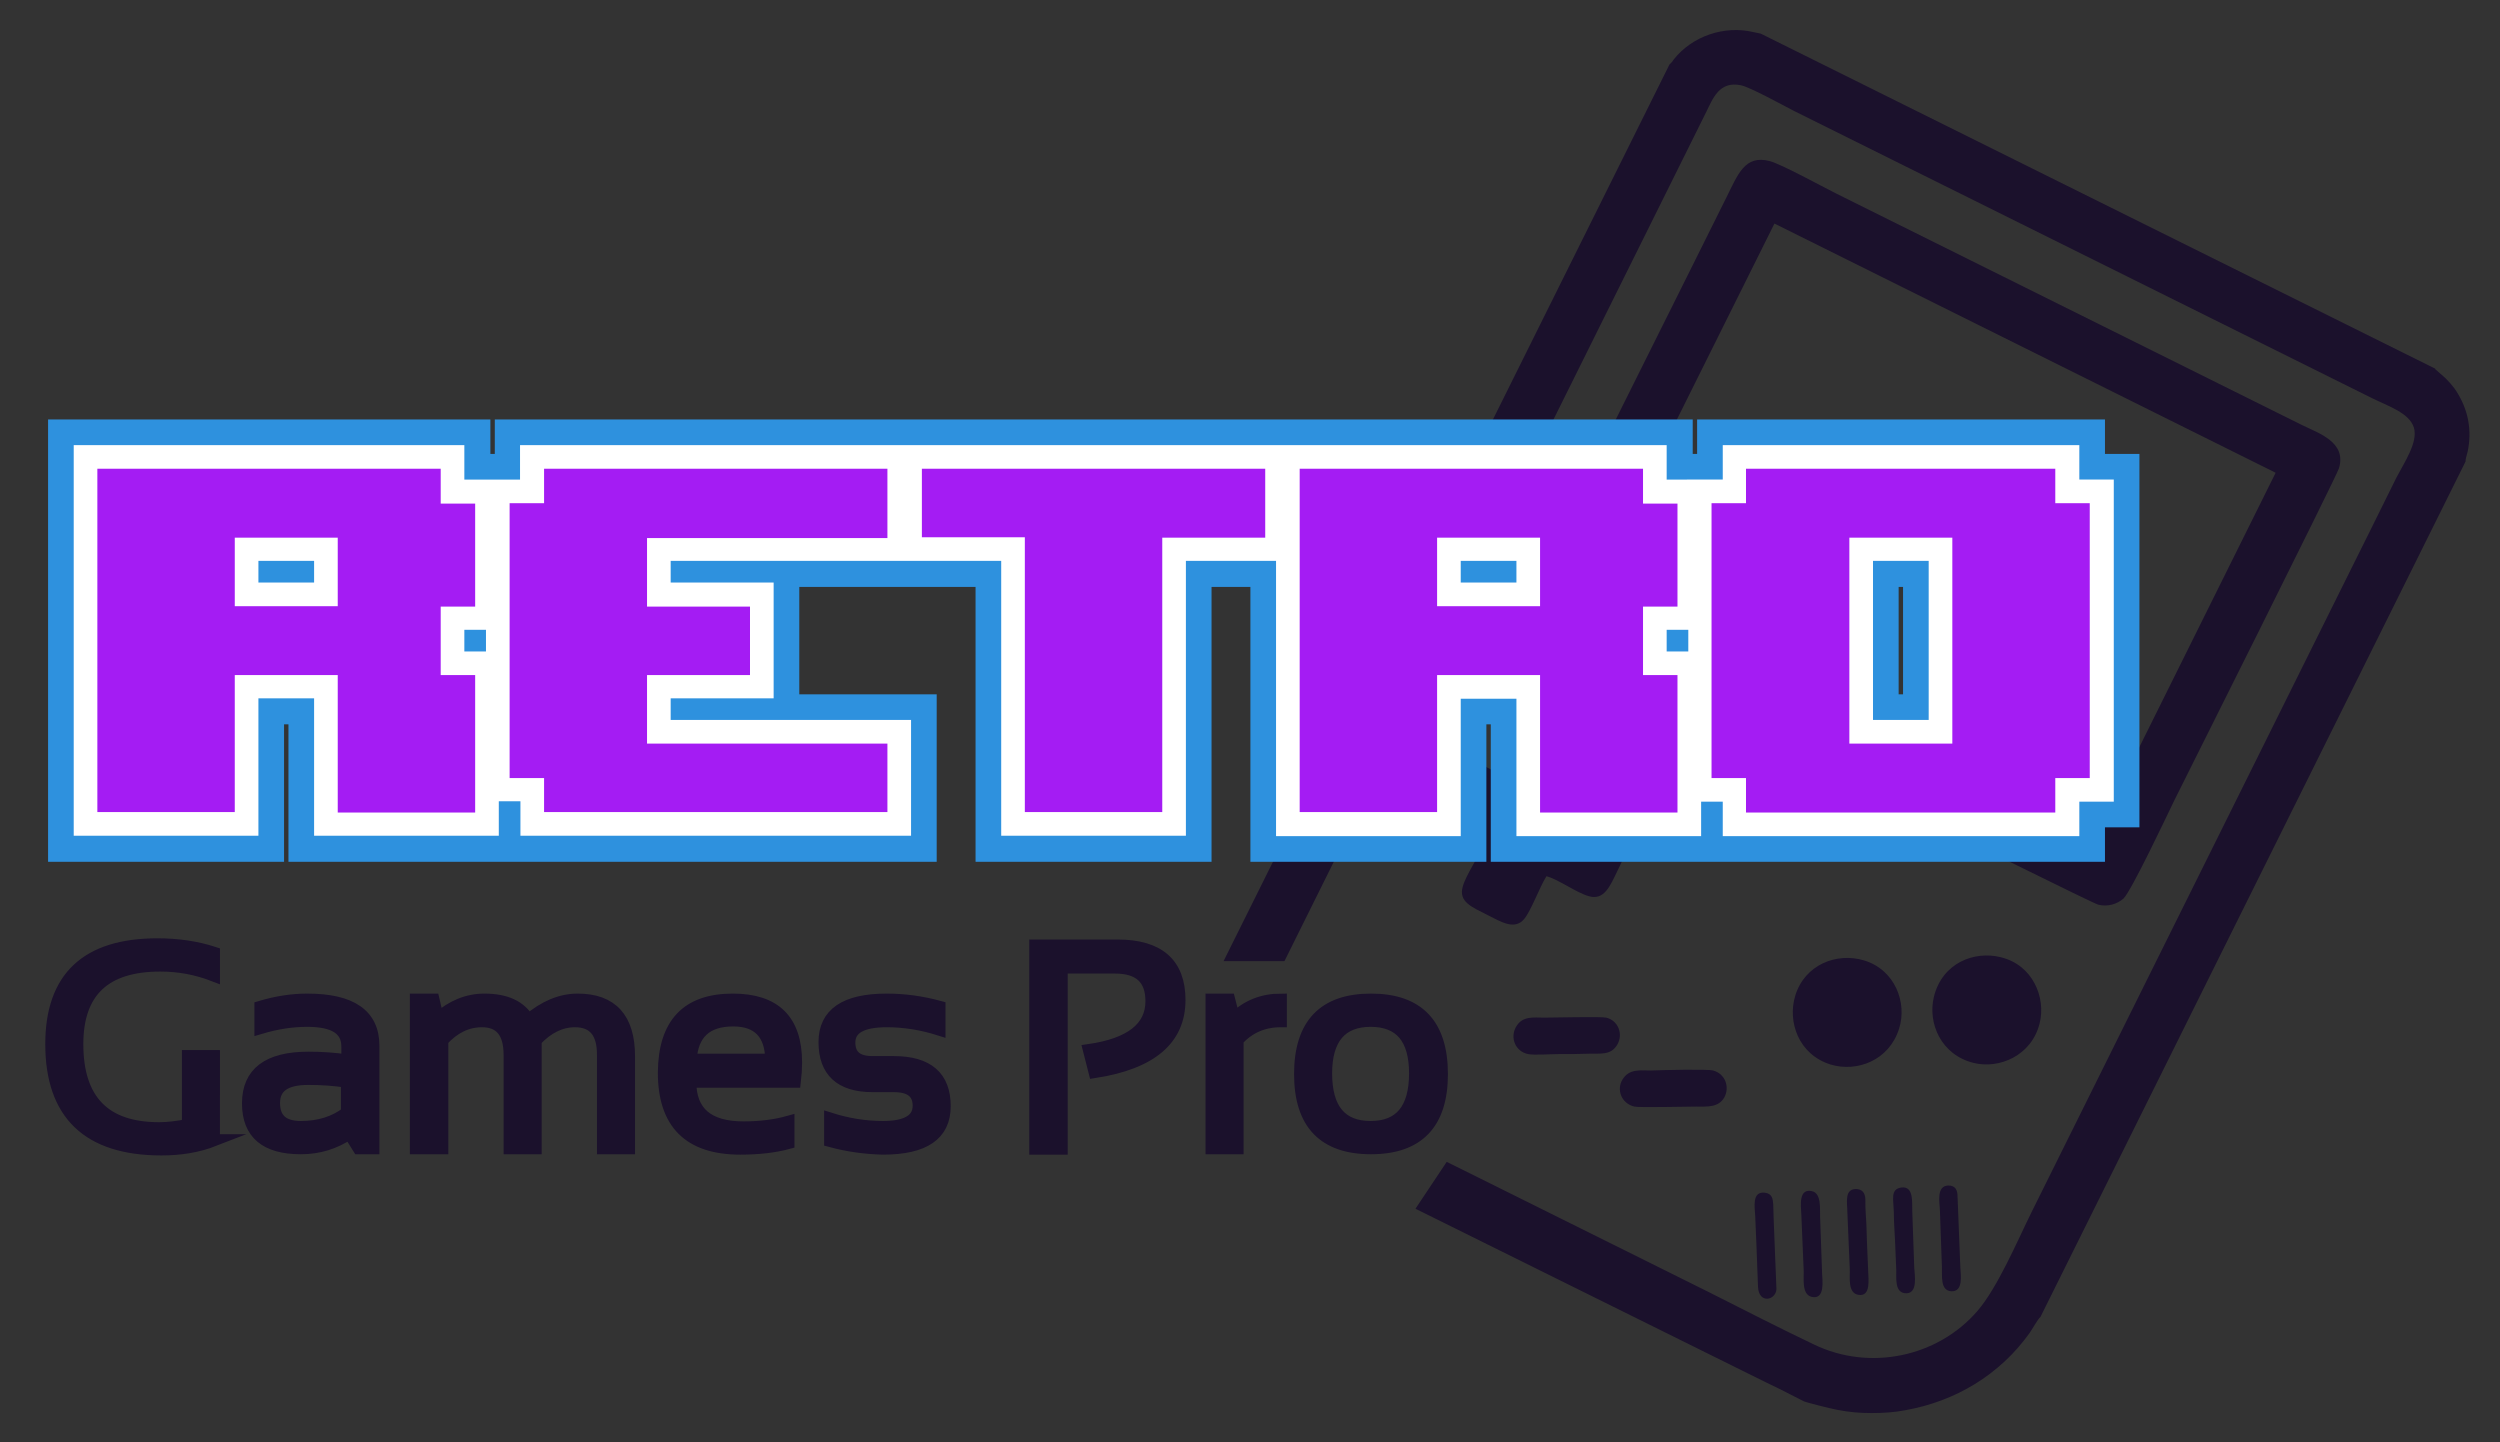
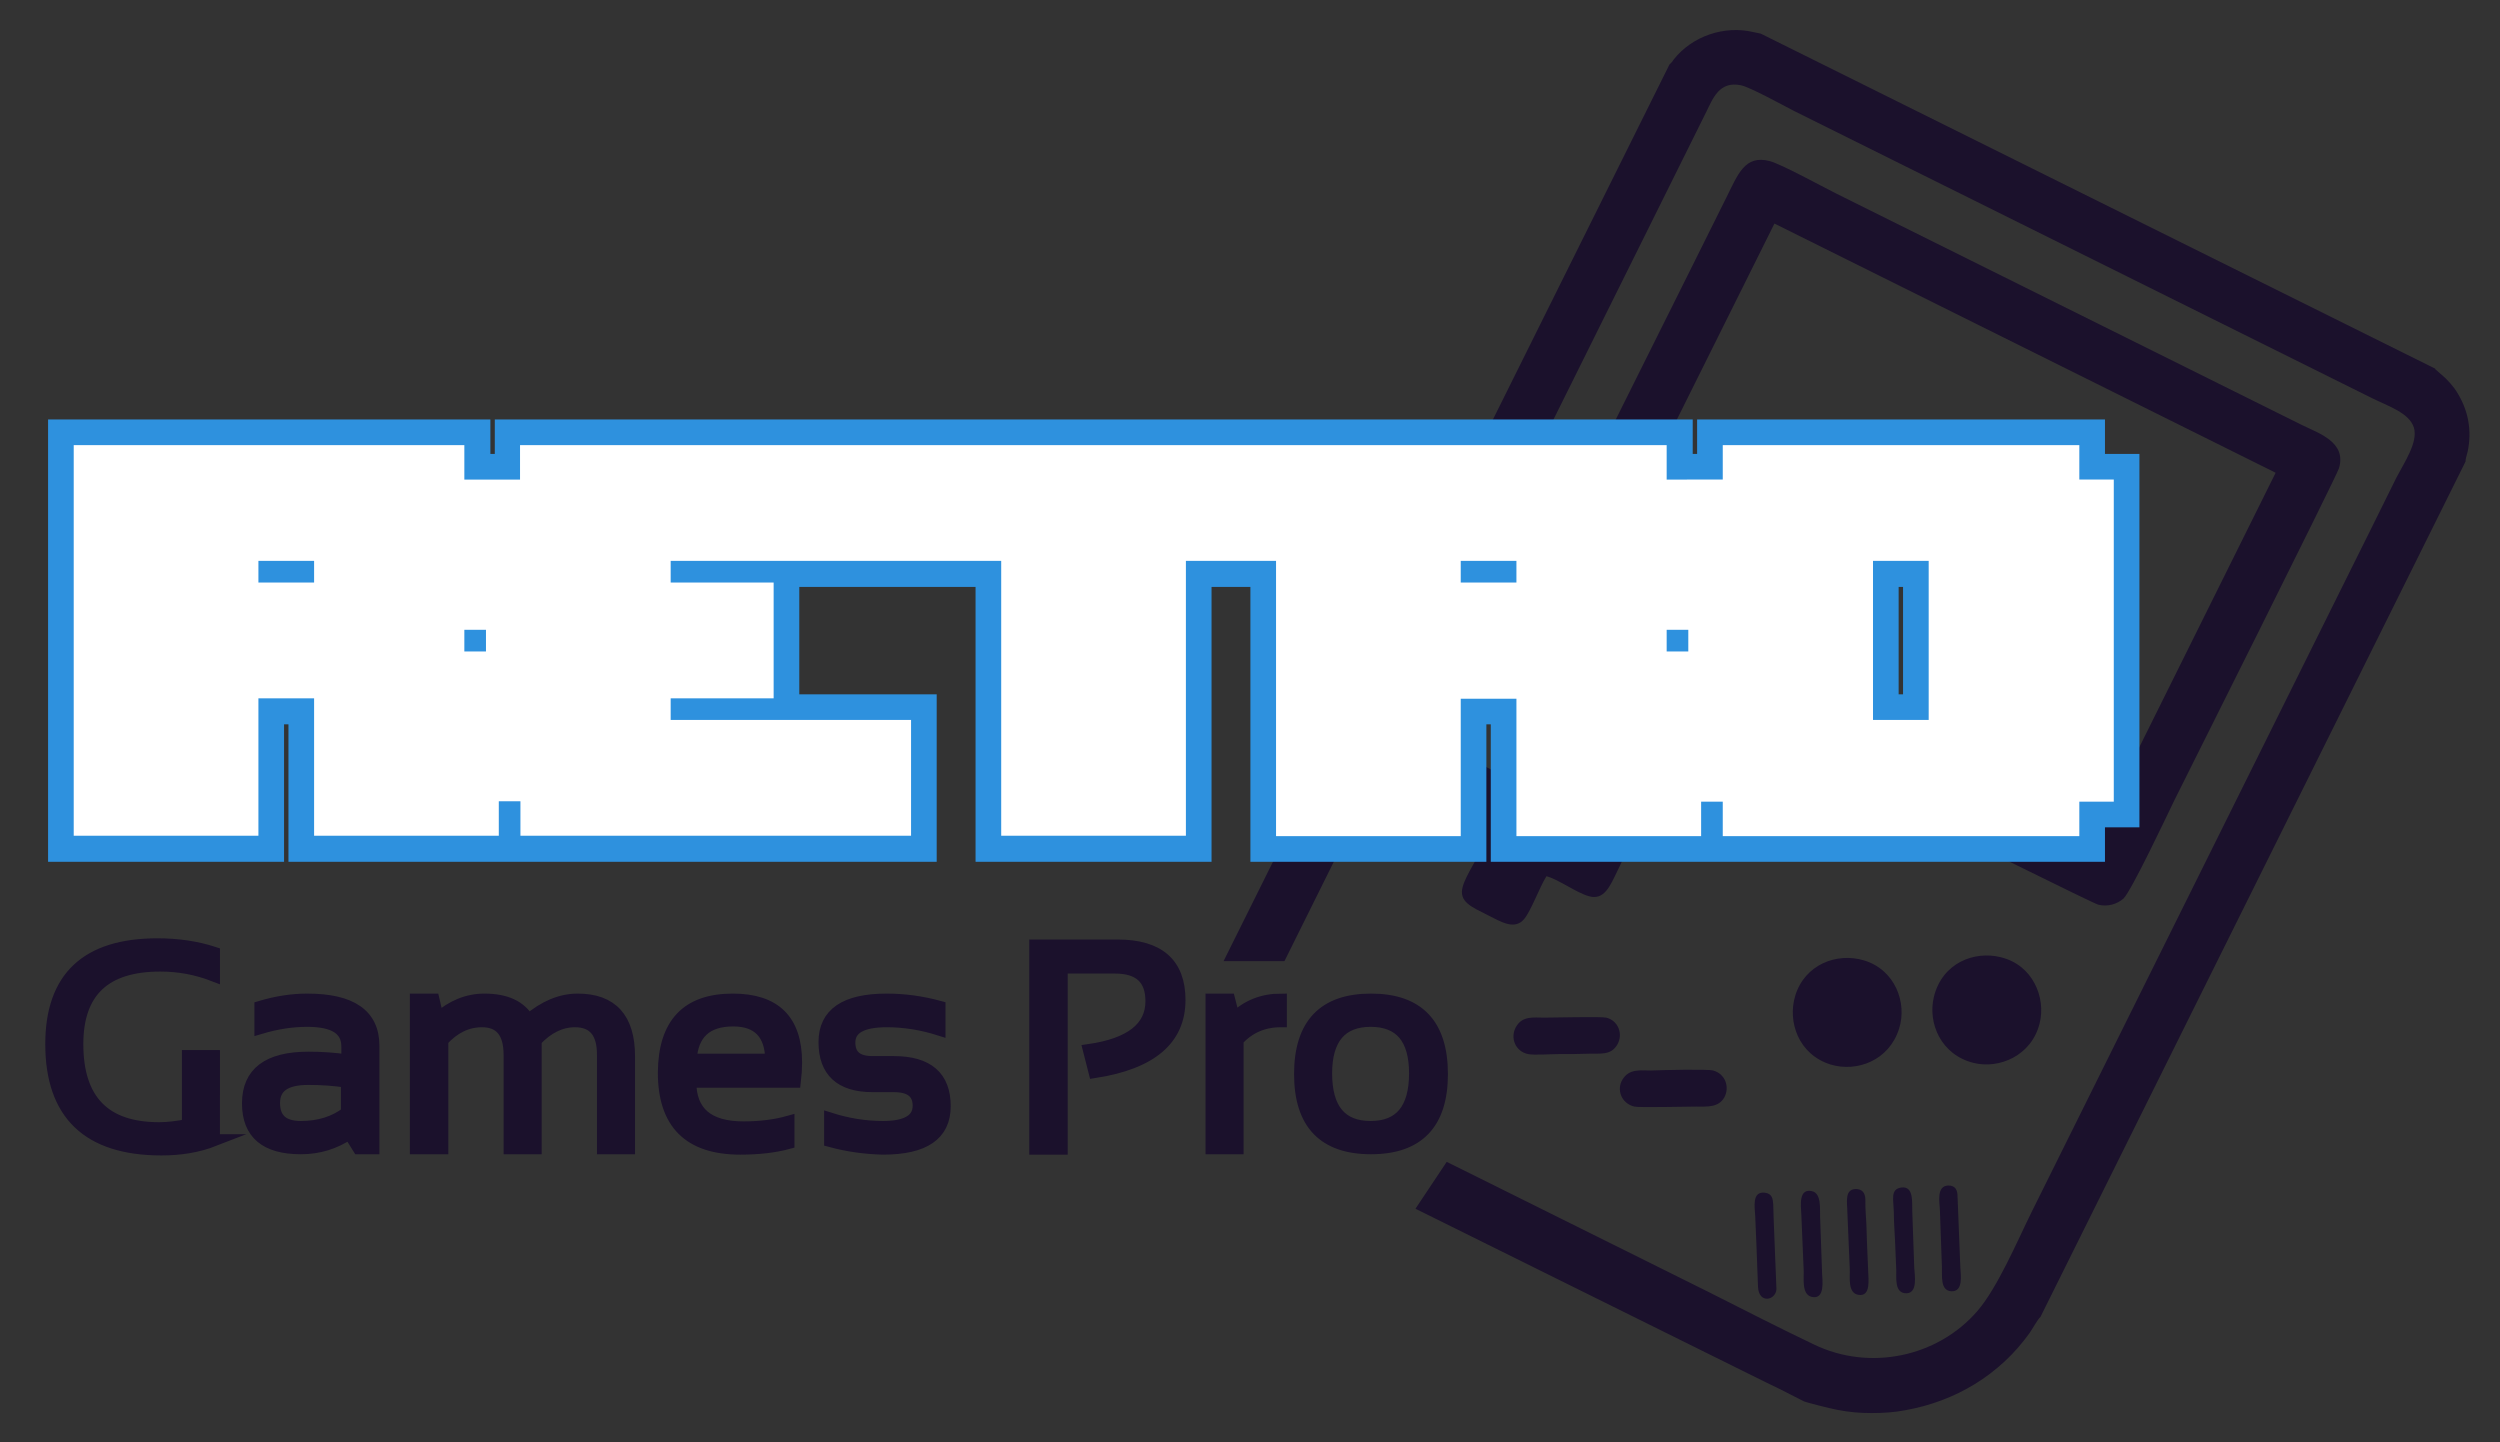
<svg xmlns="http://www.w3.org/2000/svg" version="1.1" id="Warstwa_1" x="0px" y="0px" viewBox="0 0 624 360" style="enable-background:new 0 0 624 360;" xml:space="preserve">
  <rect x="0" y="0" width="624" height="360" fill="#333333" stroke="none" />
  <style type="text/css">
	.st0{fill-rule:evenodd;clip-rule:evenodd;fill:#1B112C;}
	.st1{fill-rule:evenodd;clip-rule:evenodd;fill:#2E91DE;}
	.st2{fill-rule:evenodd;clip-rule:evenodd;fill:#FFFFFF;}
	.st3{fill:#A41CF3;}
	.st4{fill:#1B112C;stroke:#1B112C;stroke-width:3;stroke-miterlimit:10;}
</style>
  <path class="st0" d="M353.3,301.7l87.4,43.3c1.3,0.6,4.8,2.3,9.6,4.8c0.4,0.2,6.6,1.8,8.3,2.1c3.1,0.6,5.6,0.8,8.6,0.8  c2.9,0,5.8-0.2,8.3-0.7c12.5-2.2,23.6-8.8,31.1-19.3c0.7-1,2-3.4,2.7-4l106.1-213.5c0-1.1,0.6-2.3,0.7-3.4  c0.9-5.4-0.4-10.5-3.5-14.9c-0.6-0.8-1.4-1.7-2.2-2.5l-2.5-2.2c0-0.1-0.1-0.1-0.1-0.2L439.5,8.4L437.6,8c-7.2-1.7-15.2,1-19.8,6.8  c-0.2,0.2-0.3,0.5-0.5,0.7l-0.6,0.6l0,0L305.4,239.9h6.4h5.2c2.7,0,0,0,2.7,0h0.9l105.3-212c1.6-3.2,3.2-7.8,8.7-6.6  c2.3,0.5,10.3,4.9,13,6.3l144.3,71.7c4.2,2.1,9.4,3.7,10.6,7.4c1.1,3.6-2.3,8.6-4.3,12.4c-4.3,8.7-8.6,17.4-12.9,26l-78.2,157.4  c-3.7,7.5-8.5,18.9-13.6,24.8c-9.9,11.4-26.8,15-40.7,8.3c-8.8-4.2-17.6-8.7-26.3-13.1c-17.4-8.7-34.9-17.3-52.3-26l-13.1-6.5   M441.7,40.2c-6.2-1.6-7.9,3.3-10.8,9.1c-5.1,10.4-48.7,97.4-49.4,99.7c-2.1,6.6,5.2,8.9,9.2,10.9c0.4,0.2,130.6,65.3,133,65.9  c2.3,0.6,4.7-0.1,6.3-1.5c1.9-1.7,11.1-21.2,12.6-24.3c2.9-5.8,40.5-80.9,41.2-83.1c2-6.6-5.2-8.8-9.2-10.8L458.3,48.3  C454.7,46.5,444.7,41,441.7,40.2L441.7,40.2z M397.1,147.8L522.3,210l45.7-92L442.9,55.8L397.1,147.8L397.1,147.8z M378,195  c-11.7-5.3-12.4-9.2-17.5,0.9c-4.9,9.8-2.8,8.3,9.6,14.8c-0.9,3.2-4.1,7.4-5,10.6c-1.1,3.8,2.3,5.1,6,7c3.6,1.8,7,4,9.4,1  c1.7-2.1,3.8-7.9,5.5-10.6c3.2,0.9,7.4,4.1,10.6,5c3.8,1.1,5.3-2.6,7-6.1c4.8-9.7,3-8.2-9.7-14.7c1.2-3.1,4.3-7.8,5.1-10.5  c1.2-4-2.6-5.3-6.2-7.1c-3.6-1.8-6.7-3.9-9.2-0.9C381.9,186.3,379.6,192.4,378,195L378,195z M465.2,239.7c-6.7-2-14.7,1-17.1,8.8  c-2,6.5,0.8,14.7,8.8,17.2c6.6,2,14.6-1,17.1-8.9C476.1,250.3,473,242,465.2,239.7L465.2,239.7z M499.3,238.9  c-6.5-1.6-14.5,1.4-16.6,9.9c-1.6,6.6,1.8,14.5,9.9,16.5c6.4,1.6,14.5-1.8,16.5-9.9C510.7,249,507.4,240.8,499.3,238.9L499.3,238.9z   M400.9,254c-1.4-0.3-13.1,0-15.5,0c-2.6,0-5.4-0.5-7,2.3c-1.5,2.6-0.3,6.1,3,6.8c1.5,0.3,5.8,0,7.7,0c2.6,0,5,0,7.7-0.1  c2.6-0.1,5.3,0.5,6.9-2.3C405.2,258.1,403.9,254.7,400.9,254L400.9,254z M427.6,267.2c-1.4-0.4-13.1-0.1-15.5,0  c-2.7,0-5.4-0.5-7.1,2.2c-1.6,2.6-0.3,6,2.9,6.8c1.1,0.3,13.3,0,15.5,0c2.7,0,5.5,0.3,7-2.3C431.8,271.3,430.6,268,427.6,267.2  L427.6,267.2z M474.6,296.4c-2.8,0.4-2,2.8-1.9,6.2c0,2.4,0.2,4.8,0.3,7.1c0.1,2.4,0.2,4.6,0.3,7.1c0.1,1.9-0.6,6.1,2.6,6  c2.8-0.1,2-4.5,1.9-6.3l-0.5-14.2C477.2,300.4,477.8,296,474.6,296.4L474.6,296.4z M463.6,296.8c-3.4-0.3-2.5,3.5-2.5,5.7l0.6,14.2  c0.1,2-0.6,6.1,2.2,6.5c3.2,0.5,2.4-4.2,2.4-5.9c-0.1-2.4-0.2-4.8-0.3-7.1c-0.1-2.4-0.1-4.7-0.3-7.1c-0.1-1.2-0.1-2.4-0.1-3.5  C465.6,298.4,465.3,297,463.6,296.8L463.6,296.8z M452.2,297.3c-3.3-0.7-2.7,3.7-2.6,5.6c0.1,2.5,0.2,4.6,0.3,7.1  c0.1,2.4,0.2,4.8,0.3,7.1c0.1,1.8-0.6,6,2,6.6c3.5,0.8,2.6-4.5,2.6-5.7l-0.5-14.2C454.2,301.7,454.7,297.8,452.2,297.3L452.2,297.3z   M486.3,295.9c-3,0.1-2.2,4.1-2.1,6.1l0.5,14.2c0.1,2.1-0.5,5.9,2.3,6.1c3.1,0.2,2.4-4,2.3-6l-0.7-17.7  C488.6,297.1,488.1,295.9,486.3,295.9L486.3,295.9z M440.5,297.7c-3.3-0.4-2.5,3.7-2.4,5.8c0.1,2.4,0.2,4.7,0.3,7.1l0.4,10.6  c0.2,4.3,4.4,3.4,4.6,0.6l-0.7-17.7c0-1.3-0.1-2.4-0.1-3.5C442.5,299.2,442.3,297.9,440.5,297.7L440.5,297.7z" />
  <path class="st1" d="M423.6,113.3v-8.6h101.8v8.6h8.6v93.2h-8.6v8.6H372.1v-34.3H371v34.3h-58.9v-68.6h-9.7v68.6h-58.9v-68.6h-44  v26.8h34.3v41.8H72v-34.3h-1.1v34.3H12V104.7h110.4v8.6h1.1v-8.6h299v8.6H423.6L423.6,113.3z M475,146.5h-1.1v26.8h1.1V146.5  L475,146.5z" />
  <path class="st2" d="M421.4,119.7h8.6v-8.6h89v8.6h8.6v80.4h-8.6v8.6h-89v-8.6h-5.4v8.6h-46.1v-34.3h-13.9v34.3h-46.1V140H296v68.6  h-46.1V140h-82.5v5.4h25.7v28.9h-25.7v5.4h60v28.9h-97.5v-8.6h-5.4v8.6H78.4v-34.3H64.5v34.3H18.4v-97.5h97.5v8.6h13.9v-8.6H416v8.6  H421.4L421.4,119.7z M421.4,157.2H416v5.4h5.4V157.2L421.4,157.2z M121.3,157.2h-5.4v5.4h5.4V157.2L121.3,157.2z M64.5,140v5.4h13.9  V140H64.5L64.5,140z M364.6,140v5.4h13.9V140H364.6L364.6,140z M481.4,140h-13.9v39.7h13.9V140L481.4,140z" />
-   <path class="st3" d="M58.6,168.5h25.7v34.3h34.3v-34.3H110v-17.1h8.6v-25.7H110V117H84.3H58.6H24.3v85.7h34.3V168.5L58.6,168.5z   M58.6,134.2h25.7v17.1H58.6V134.2L58.6,134.2z M135.8,202.7h85.7v-17.1h-60v-17.1h25.7v-17.1h-25.7v-17.1h60V117h-85.7v8.6h-8.6  v68.6h8.6V202.7L135.8,202.7z M290.1,134.2h25.7V117h-85.7v17.1h25.7v68.6h34.3V134.2L290.1,134.2z M358.7,168.5h25.7v34.3h34.3  v-34.3h-8.6v-17.1h8.6v-25.7h-8.6V117h-25.7h-25.7h-34.3v85.7h34.3V168.5L358.7,168.5z M358.7,134.2h25.7v17.1h-25.7V134.2  L358.7,134.2z M513,194.2h8.6v-68.6H513V117h-77.2v8.6h-8.6v68.6h8.6v8.6H513V194.2L513,194.2z M487.3,168.5v17.1h-25.7v-51.4h25.7  v17.1V168.5L487.3,168.5z" />
  <path class="st4" d="M53.5,284.6c-4.1,1.6-8.5,2.3-13.2,2.3c-18.3,0-27.5-8.8-27.5-26.3c0-16.6,8.8-24.9,26.5-24.9  c5.1,0,9.8,0.7,14.1,2.1v5.7c-4.4-1.7-8.8-2.5-13.4-2.5c-13.8,0-20.7,6.5-20.7,19.6c0,14,6.8,21,20.4,21c2.2,0,4.6-0.3,7.2-0.8  v-17.2h6.5V284.6L53.5,284.6z M61.9,275.4c0-7.6,5-11.4,15.1-11.4c3.2,0,6.5,0.2,9.7,0.7v-3.5c0-4.3-3.3-6.4-10-6.4  c-3.8,0-7.7,0.6-11.7,1.8v-5.3c4-1.2,7.9-1.8,11.7-1.8c11,0,16.5,3.8,16.5,11.5v25.6h-3.7l-2.3-3.7c-3.7,2.5-7.7,3.7-12.1,3.7  C66.3,286.6,61.9,282.9,61.9,275.4L61.9,275.4z M76.9,269.3c-5.7,0-8.5,2-8.5,6c0,4,2.2,6,6.7,6c4.5,0,8.4-1.2,11.5-3.6V270  C83.4,269.5,80.2,269.3,76.9,269.3L76.9,269.3z M103.8,286.6v-37.1h4.4l1.1,4.7c3.5-3.1,7.4-4.7,11.6-4.7c5.4,0,9,1.7,11,5.1  c4-3.4,8.1-5.1,12.3-5.1c8.5,0,12.8,4.7,12.8,14.1v23h-6.5v-23.4c0-5.5-2.3-8.3-7-8.3c-3.5,0-6.8,1.6-9.8,4.8v26.9h-6.5v-23.3  c0-5.6-2.3-8.4-6.9-8.4c-3.7,0-7,1.6-9.9,4.8v26.9H103.8L103.8,286.6z M182.9,249.5c10.6,0,15.8,5.2,15.8,15.7  c0,1.5-0.1,3.1-0.3,4.8h-26.1c0,7.6,4.4,11.4,13.3,11.4c4.2,0,8-0.5,11.2-1.4v5.3c-3.3,0.9-7.3,1.4-12,1.4c-12.8,0-19.1-6.3-19.1-19  C165.8,255.5,171.5,249.5,182.9,249.5L182.9,249.5z M172.4,264.5h20.1c-0.1-6.5-3.3-9.8-9.5-9.8C176.3,254.7,172.8,258,172.4,264.5  L172.4,264.5z M207.2,284.8v-5.6c4.4,1.4,8.8,2.1,13.2,2.1c5.9,0,8.9-1.8,8.9-5.3c0-3.3-2.1-4.9-6.2-4.9h-5.3c-8,0-12-3.7-12-11  c0-7.1,5.2-10.6,15.5-10.6c4.4,0,8.8,0.6,13.2,1.8v5.7c-4.4-1.4-8.8-2.1-13.2-2.1c-6.2,0-9.3,1.8-9.3,5.3c0,3.3,1.9,4.9,5.8,4.9h5.3  c8.5,0,12.7,3.7,12.7,11c0,7.1-5.1,10.6-15.4,10.6C216,286.6,211.6,286,207.2,284.8L207.2,284.8z M258.4,286.6V236h20.5  c10.3,0,15.5,4.5,15.5,13.6c0,9.8-7,15.8-21.2,18l-1.4-5.5c10.4-1.5,15.6-5.6,15.6-12.2c0-5.6-3-8.4-9.1-8.4H265v45.2H258.4  L258.4,286.6z M302.4,286.6v-37.1h4.4l1.2,4.7c3.3-3.2,7.2-4.7,11.7-4.7v5.4c-4.4,0-8,1.6-10.8,4.7v27H302.4L302.4,286.6z   M331,267.9c0,8.9,3.7,13.4,11.1,13.4c7.4,0,11.1-4.5,11.1-13.4c0-8.7-3.7-13.1-11.1-13.1C334.8,254.8,331,259.2,331,267.9  L331,267.9z M324.5,268.1c0-12.4,5.9-18.6,17.7-18.6c11.8,0,17.7,6.2,17.7,18.6c0,12.3-5.9,18.5-17.7,18.5  C330.4,286.6,324.5,280.4,324.5,268.1L324.5,268.1z" />
</svg>